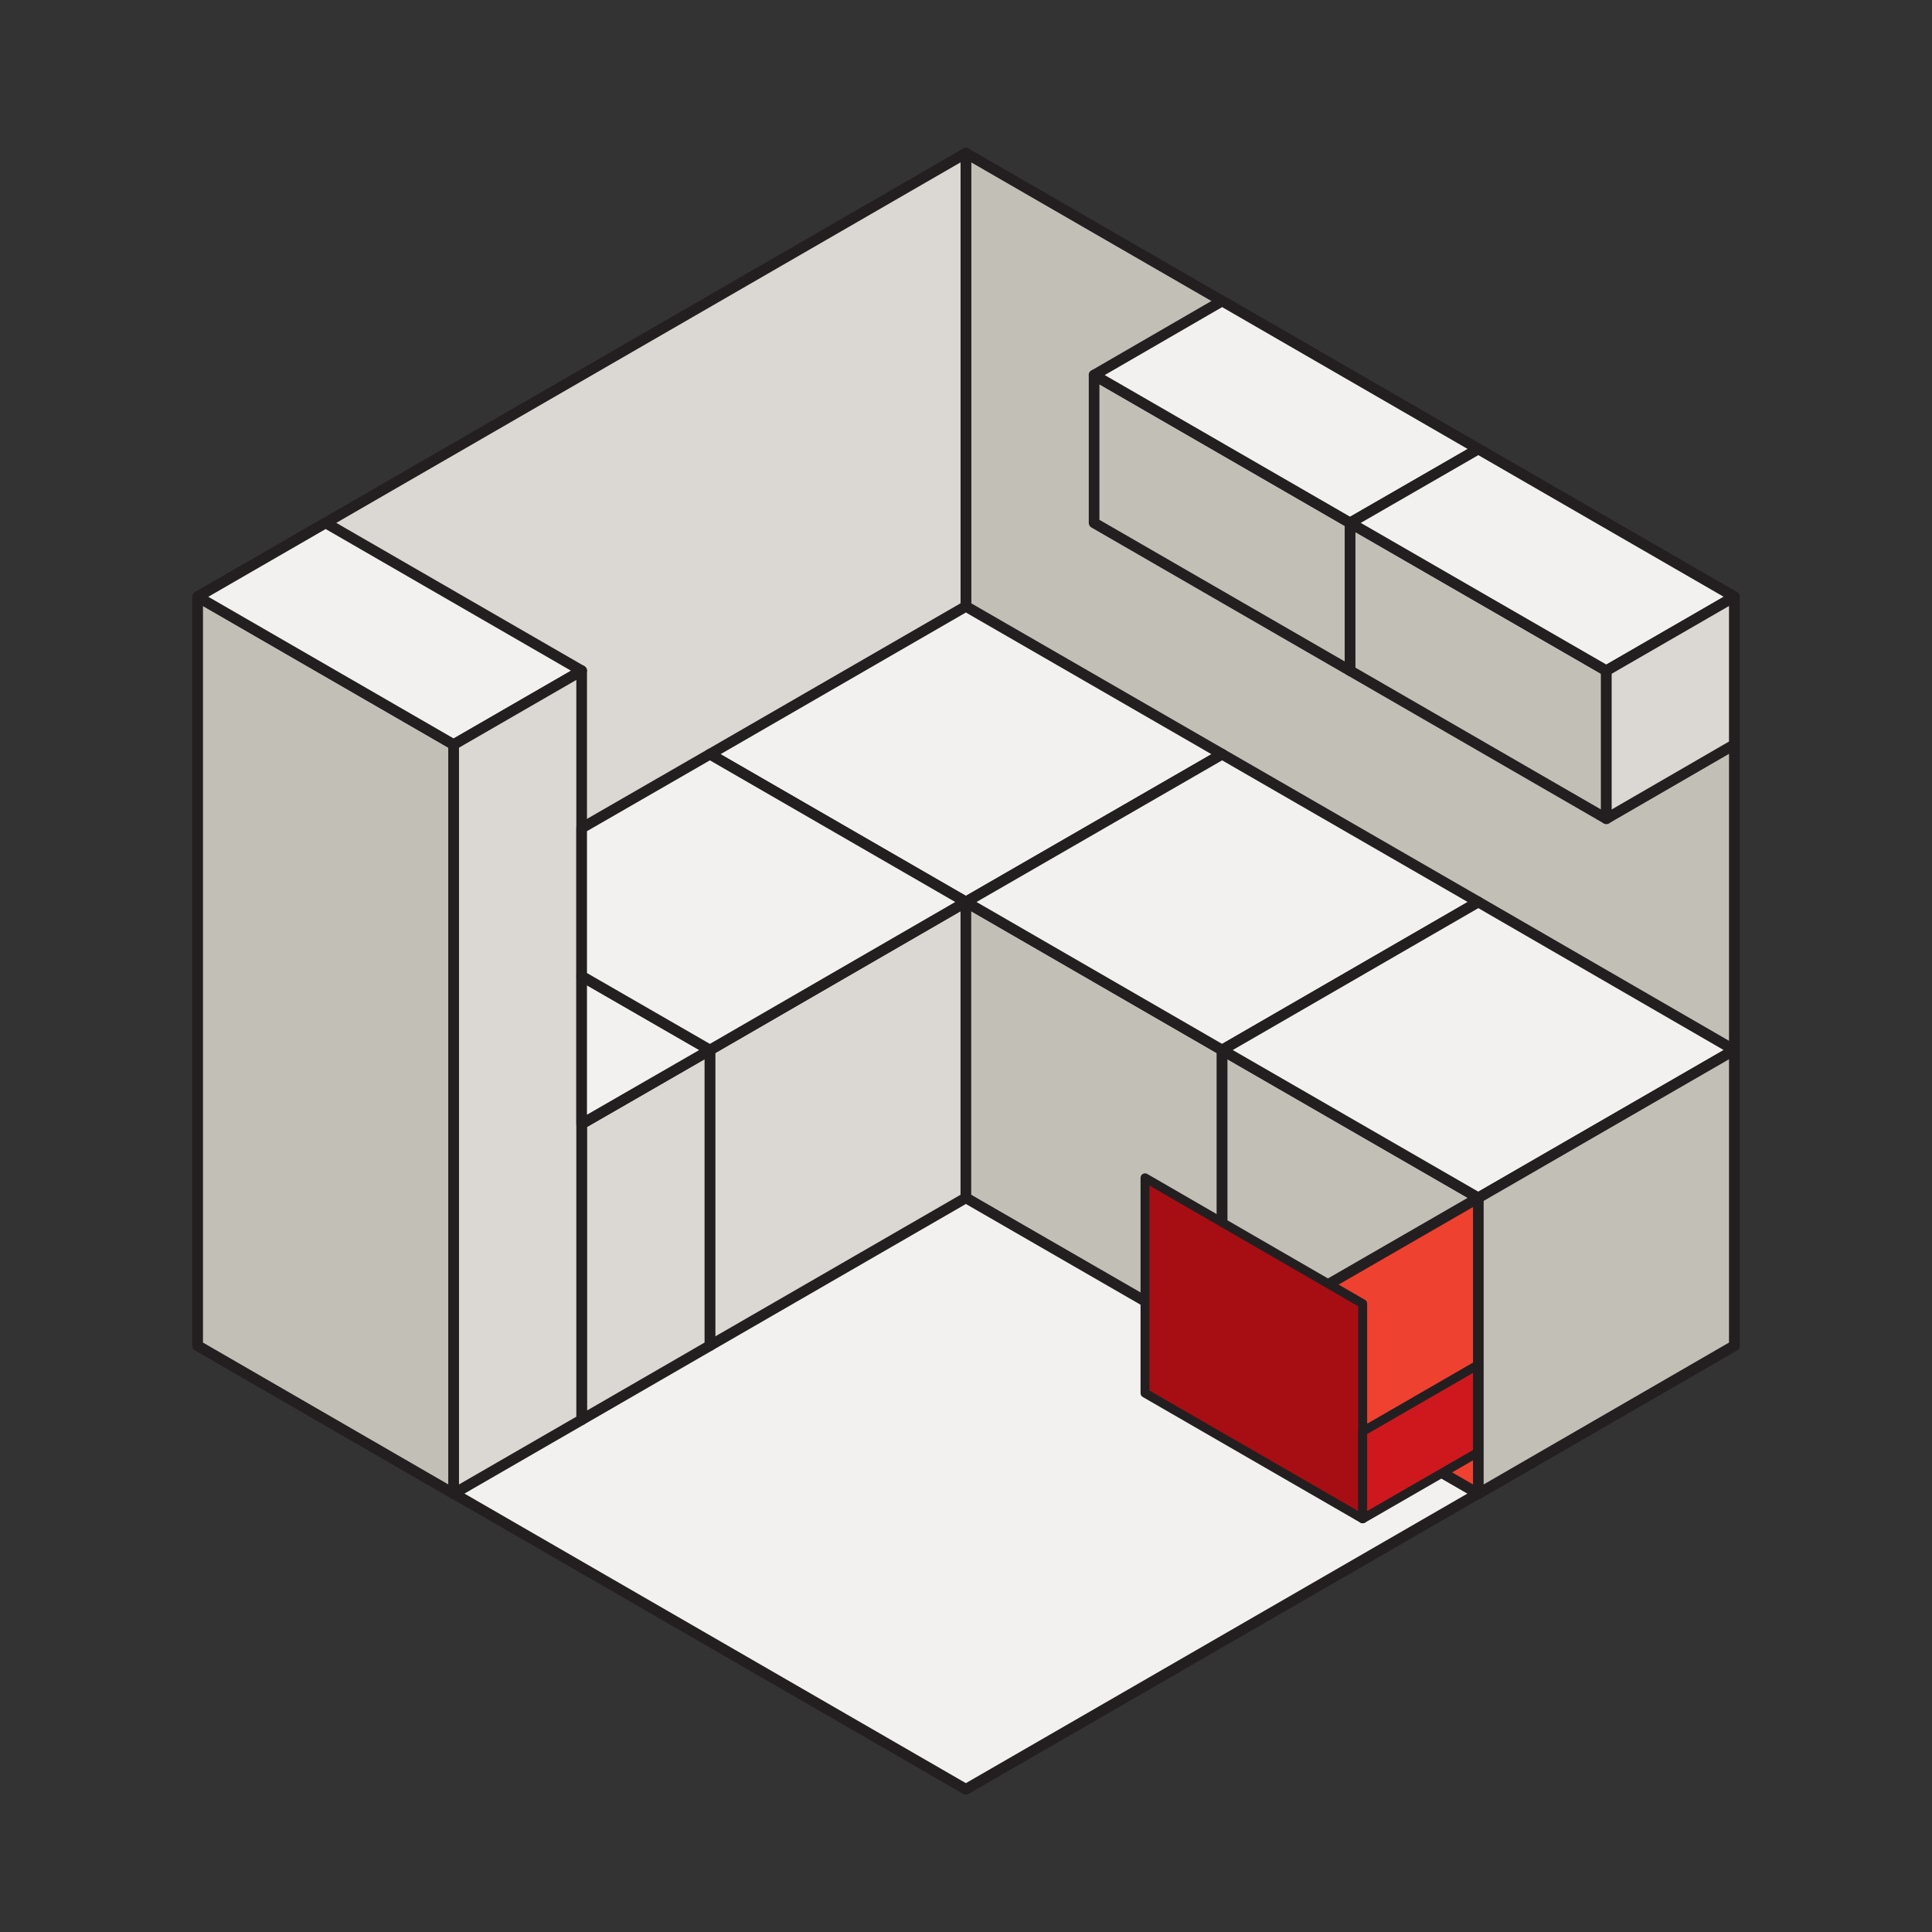
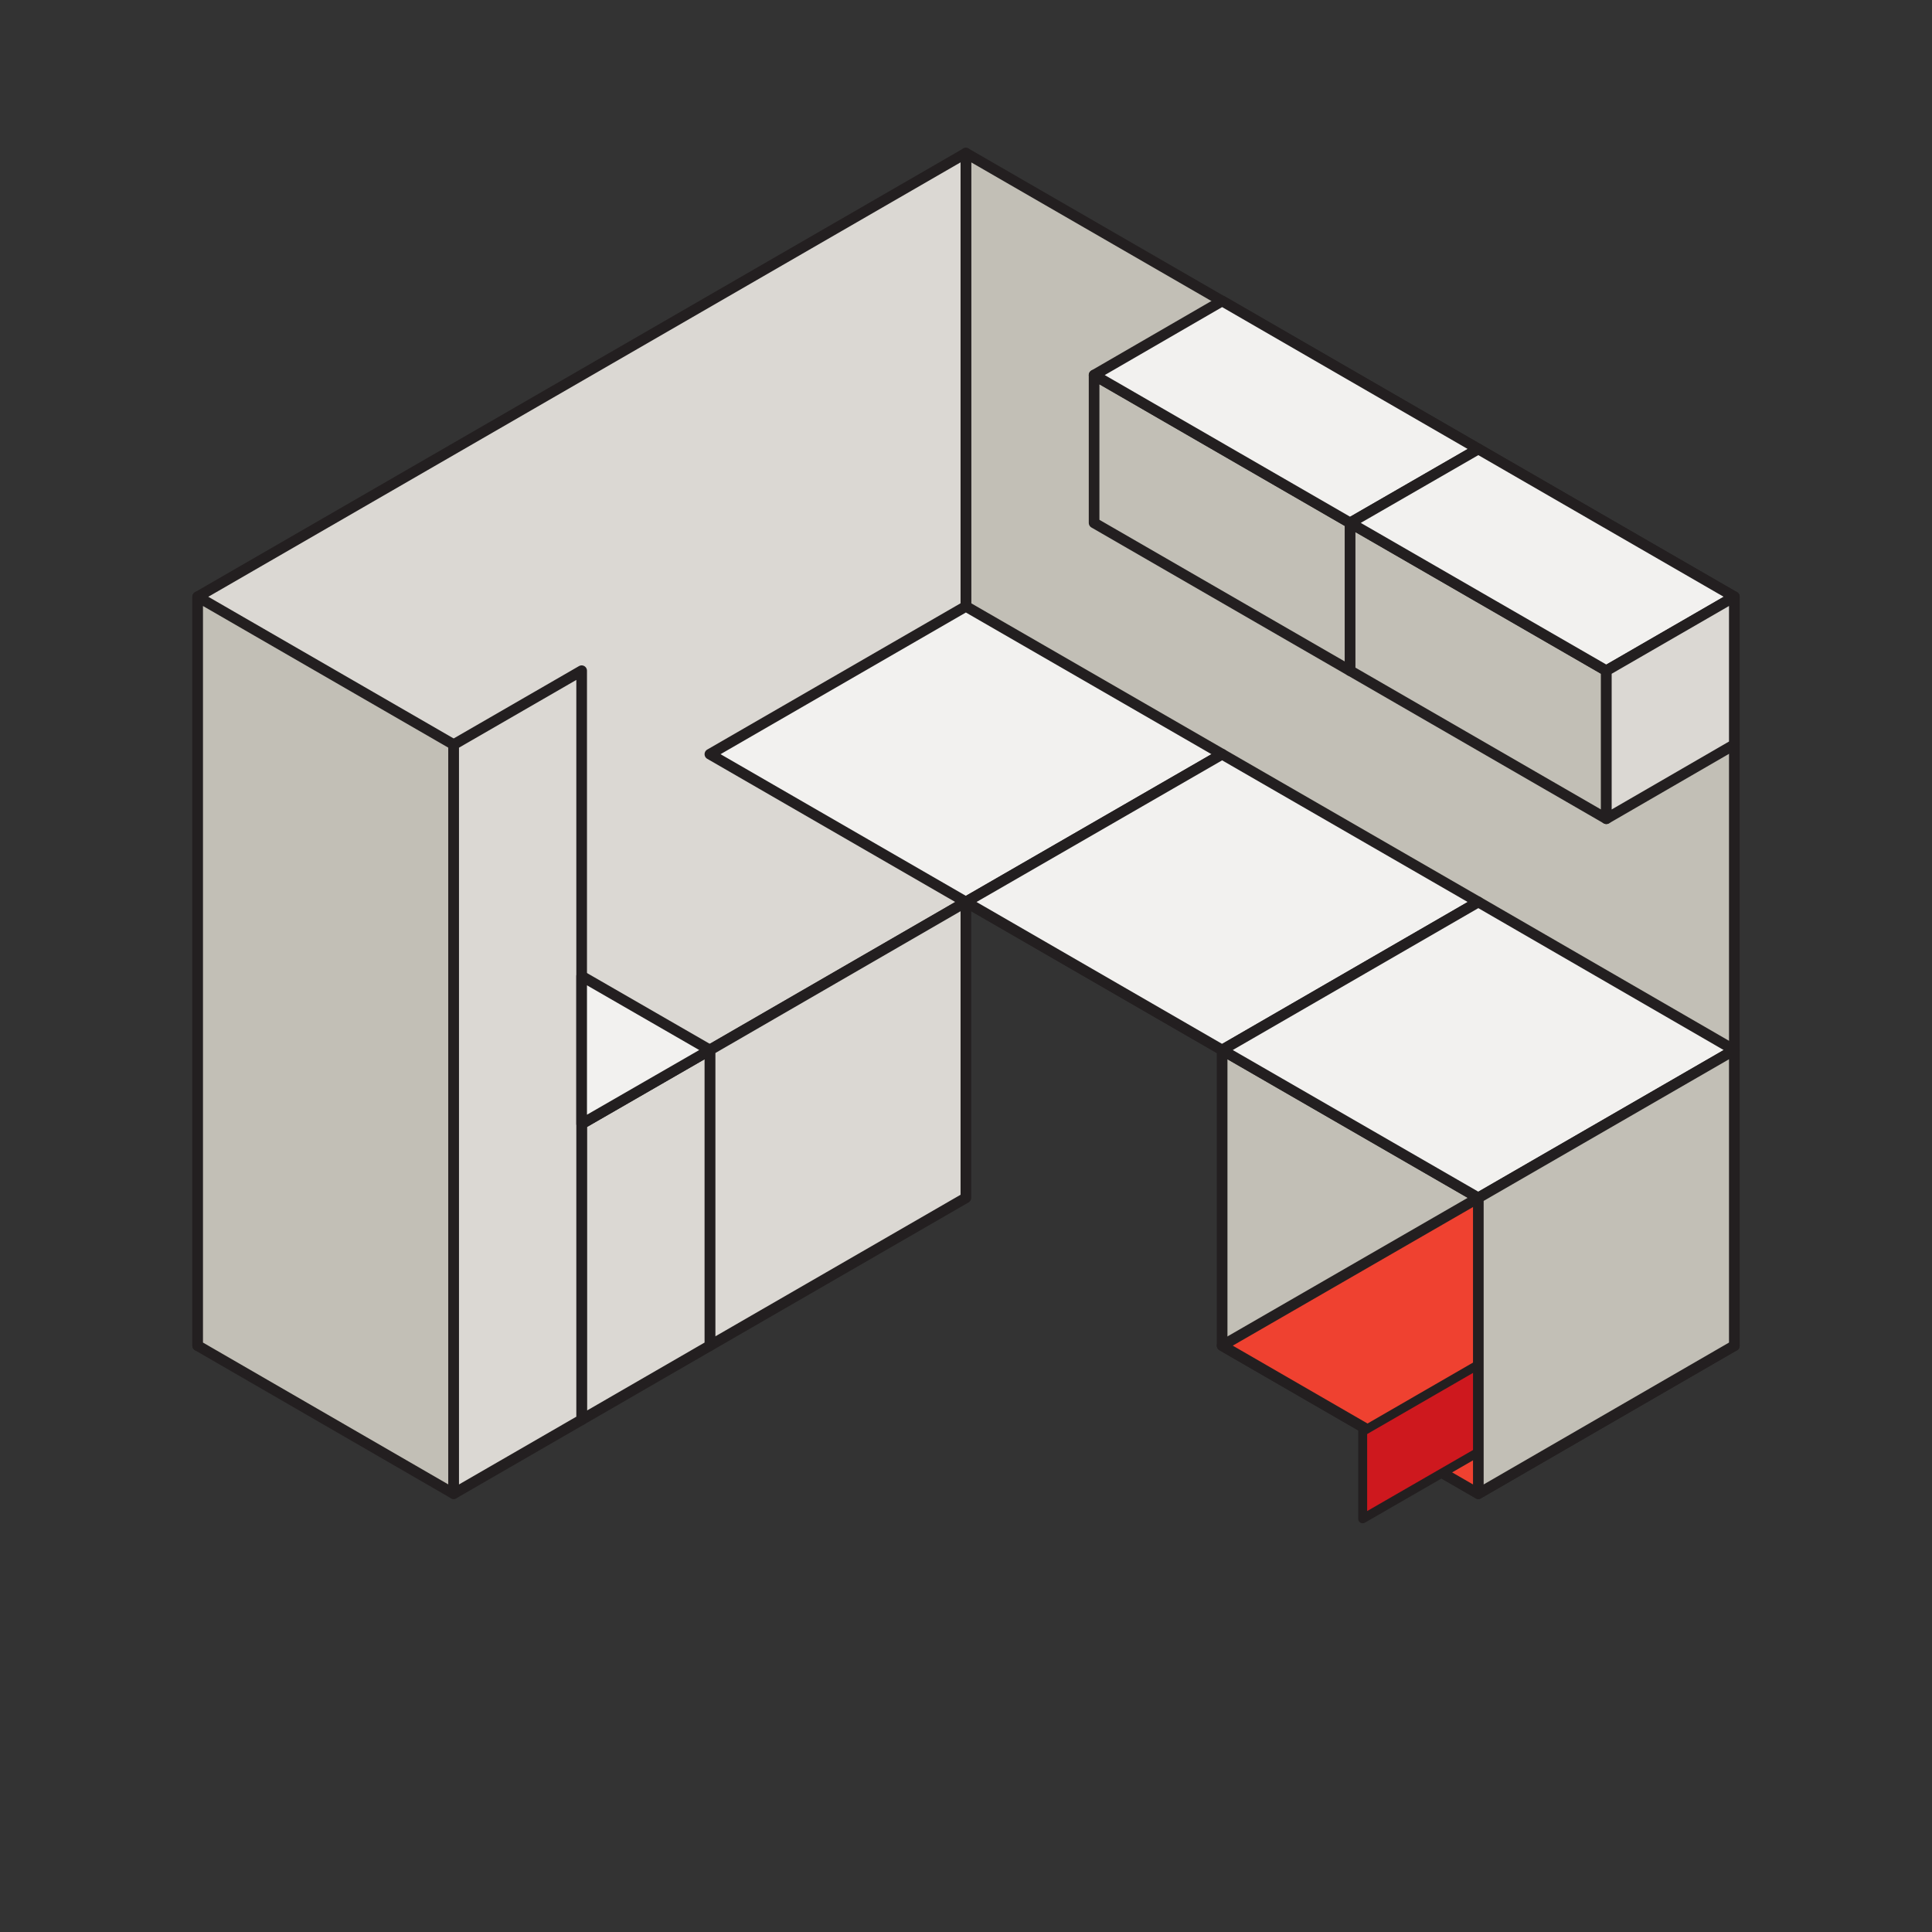
<svg xmlns="http://www.w3.org/2000/svg" version="1.1" id="Warstwa_1" x="0px" y="0px" width="90.709px" height="90.709px" viewBox="0 0 90.709 90.709" enable-background="new 0 0 90.709 90.709" xml:space="preserve">
  <rect x="0" y="0" width="90.709" height="90.709" fill="#333333" stroke="none" />
  <g id="Icon">
-     <polygon fill="#F2F1EF" stroke="#231F20" stroke-width="0.5" stroke-linecap="round" stroke-linejoin="round" points="   45.349,42.349 81.428,63.179 45.349,84.009 9.28,63.179 45.349,42.349  " />
    <polygon fill="#C2BFB6" stroke="#231F20" stroke-width="0.5" stroke-linecap="round" stroke-linejoin="round" points="   45.349,42.349 45.349,7.19 81.428,28.019 81.428,63.179 45.349,42.349  " />
    <polygon fill="#DBD8D3" stroke="#231F20" stroke-width="0.5" stroke-linecap="round" stroke-linejoin="round" points="   45.349,42.349 9.28,63.179 9.28,28.019 45.349,7.19 45.349,42.349  " />
    <polygon fill="#F2F1EF" stroke="#231F20" stroke-width="0.5" stroke-linecap="round" stroke-linejoin="round" points="   45.349,28.469 33.33,35.41 45.349,42.349 57.38,35.41 45.349,28.469  " />
    <polygon fill="#C2BFB6" stroke="#231F20" stroke-width="0.5" stroke-linecap="round" stroke-linejoin="round" points="   51.369,17.61 51.369,24.55 63.389,31.49 63.389,24.55 51.369,17.61  " />
    <polygon fill="#F2F1EF" stroke="#231F20" stroke-width="0.5" stroke-linecap="round" stroke-linejoin="round" points="57.38,14.13    51.369,17.61 63.389,24.55 69.409,21.08 57.38,14.13  " />
    <polygon fill="#C2BFB6" stroke="#231F20" stroke-width="0.5" stroke-linecap="round" stroke-linejoin="round" points="   63.389,24.55 63.389,31.49 75.419,38.439 75.419,31.49 63.389,24.55  " />
    <polygon fill="#F2F1EF" stroke="#231F20" stroke-width="0.5" stroke-linecap="round" stroke-linejoin="round" points="   69.409,21.08 63.389,24.55 75.419,31.49 81.428,28.019 69.409,21.08  " />
    <polygon fill="#DBD8D3" stroke="#231F20" stroke-width="0.5" stroke-linecap="round" stroke-linejoin="round" points="   81.428,34.96 81.428,28.019 75.419,31.49 75.419,38.439 81.428,34.96  " />
    <polygon fill="#DBD8D3" stroke="#231F20" stroke-width="0.5" stroke-linecap="round" stroke-linejoin="round" points="   45.349,56.239 45.349,42.349 33.33,49.3 33.33,63.179 45.349,56.239  " />
    <polygon fill="#DBD8D3" stroke="#231F20" stroke-width="0.5" stroke-linecap="round" stroke-linejoin="round" points="   33.33,56.239 33.33,49.3 27.309,52.769 27.309,66.659 33.33,63.179  " />
    <polygon fill="#C2BFB6" stroke="#231F20" stroke-width="0.5" stroke-linecap="round" stroke-linejoin="round" points="9.28,31.49    9.28,63.179 21.3,70.129 21.3,34.96 9.28,28.019  " />
-     <polygon fill="#F2F1EF" stroke="#231F20" stroke-width="0.5" stroke-linecap="round" stroke-linejoin="round" points="15.29,24.55    9.28,28.019 21.3,34.96 27.309,31.49 15.29,24.55  " />
    <polygon fill="#DBD8D3" stroke="#231F20" stroke-width="0.5" stroke-linecap="round" stroke-linejoin="round" points="   27.309,41.909 27.309,31.49 21.3,34.96 21.3,70.129 27.309,66.659  " />
    <polygon fill="#F2F1EF" stroke="#231F20" stroke-width="0.5" stroke-linecap="round" stroke-linejoin="round" points="   27.309,45.829 27.309,52.769 33.33,49.3  " />
-     <polygon fill="#C2BFB6" stroke="#231F20" stroke-width="0.5" stroke-linecap="round" stroke-linejoin="round" points="   45.349,42.349 45.349,56.239 57.38,63.179 57.38,49.3 45.349,42.349  " />
    <polygon fill="#F2F1EF" stroke="#231F20" stroke-width="0.5" stroke-linecap="round" stroke-linejoin="round" points="57.38,35.41    45.349,42.349 57.38,49.3 69.409,42.349 57.38,35.41  " />
    <polygon fill="#C2BFB6" stroke="#231F20" stroke-width="0.5" stroke-linecap="round" stroke-linejoin="round" points="57.38,49.3    57.38,63.179 69.409,70.129 69.409,56.239 57.38,49.3  " />
    <polygon fill="#EF4130" stroke="#231F20" stroke-width="0.5" stroke-linecap="round" stroke-linejoin="round" points="   69.409,56.239 57.38,63.179 69.409,70.129 81.428,63.179 69.409,56.239  " />
-     <polygon fill="#F2F1EF" stroke="#231F20" stroke-width="0.5" stroke-linecap="round" stroke-linejoin="round" points="33.33,35.41    27.309,38.88 27.309,41.909 27.309,45.829 33.33,49.3 45.349,42.349  " />
    <polygon fill="#F2F1EF" stroke="#231F20" stroke-width="0.5" stroke-linecap="round" stroke-linejoin="round" points="   69.409,42.349 57.38,49.3 69.409,56.239 81.428,49.3 69.409,42.349  " />
-     <polygon fill="#A70E13" stroke="#231F20" stroke-width="0.42" stroke-linecap="round" stroke-linejoin="round" points="53.76,56.3    53.76,65.409 63.979,71.309 63.979,61.209 53.76,55.3  " />
    <polygon fill="#CE181E" stroke="#231F20" stroke-width="0.42" stroke-linecap="round" stroke-linejoin="round" points="   74.209,65.409 74.209,61.3 63.979,67.209 63.979,71.309 74.209,65.409  " />
    <polygon fill="#C2BFB6" stroke="#231F20" stroke-width="0.5" stroke-linecap="round" stroke-linejoin="round" points="   81.428,63.179 81.428,49.3 69.409,56.239 69.409,70.129 81.428,63.179  " />
  </g>
</svg>